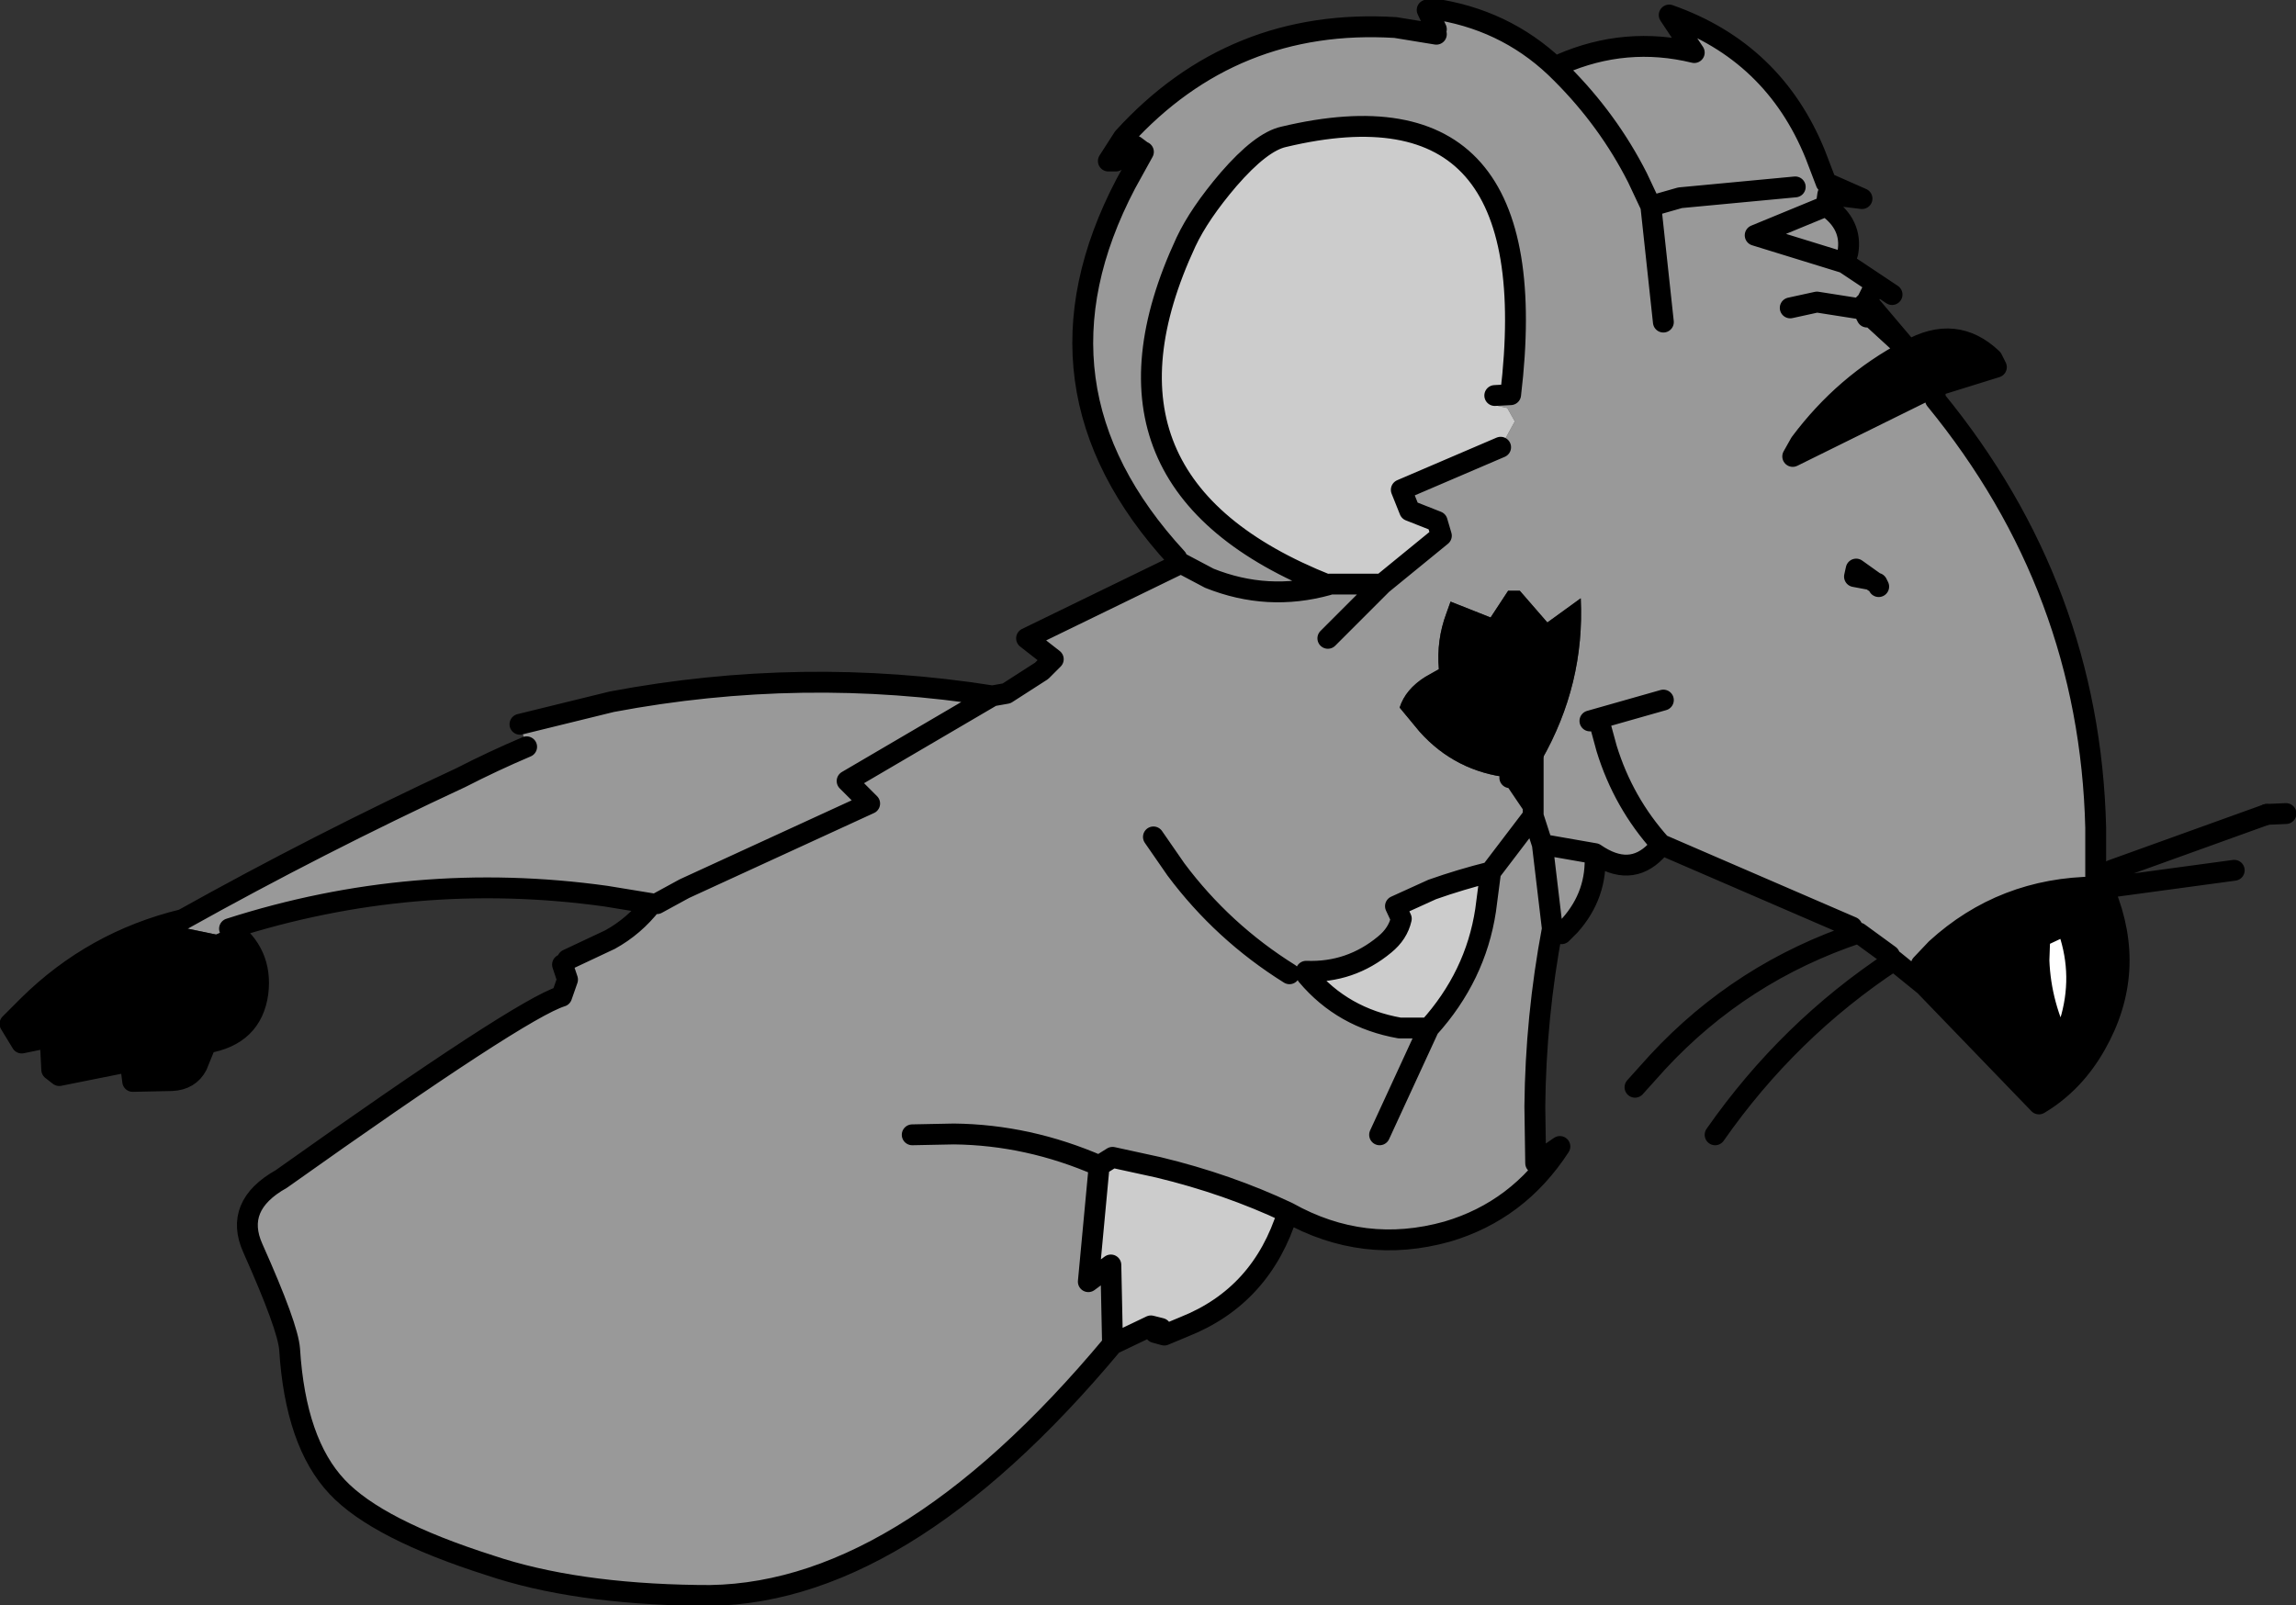
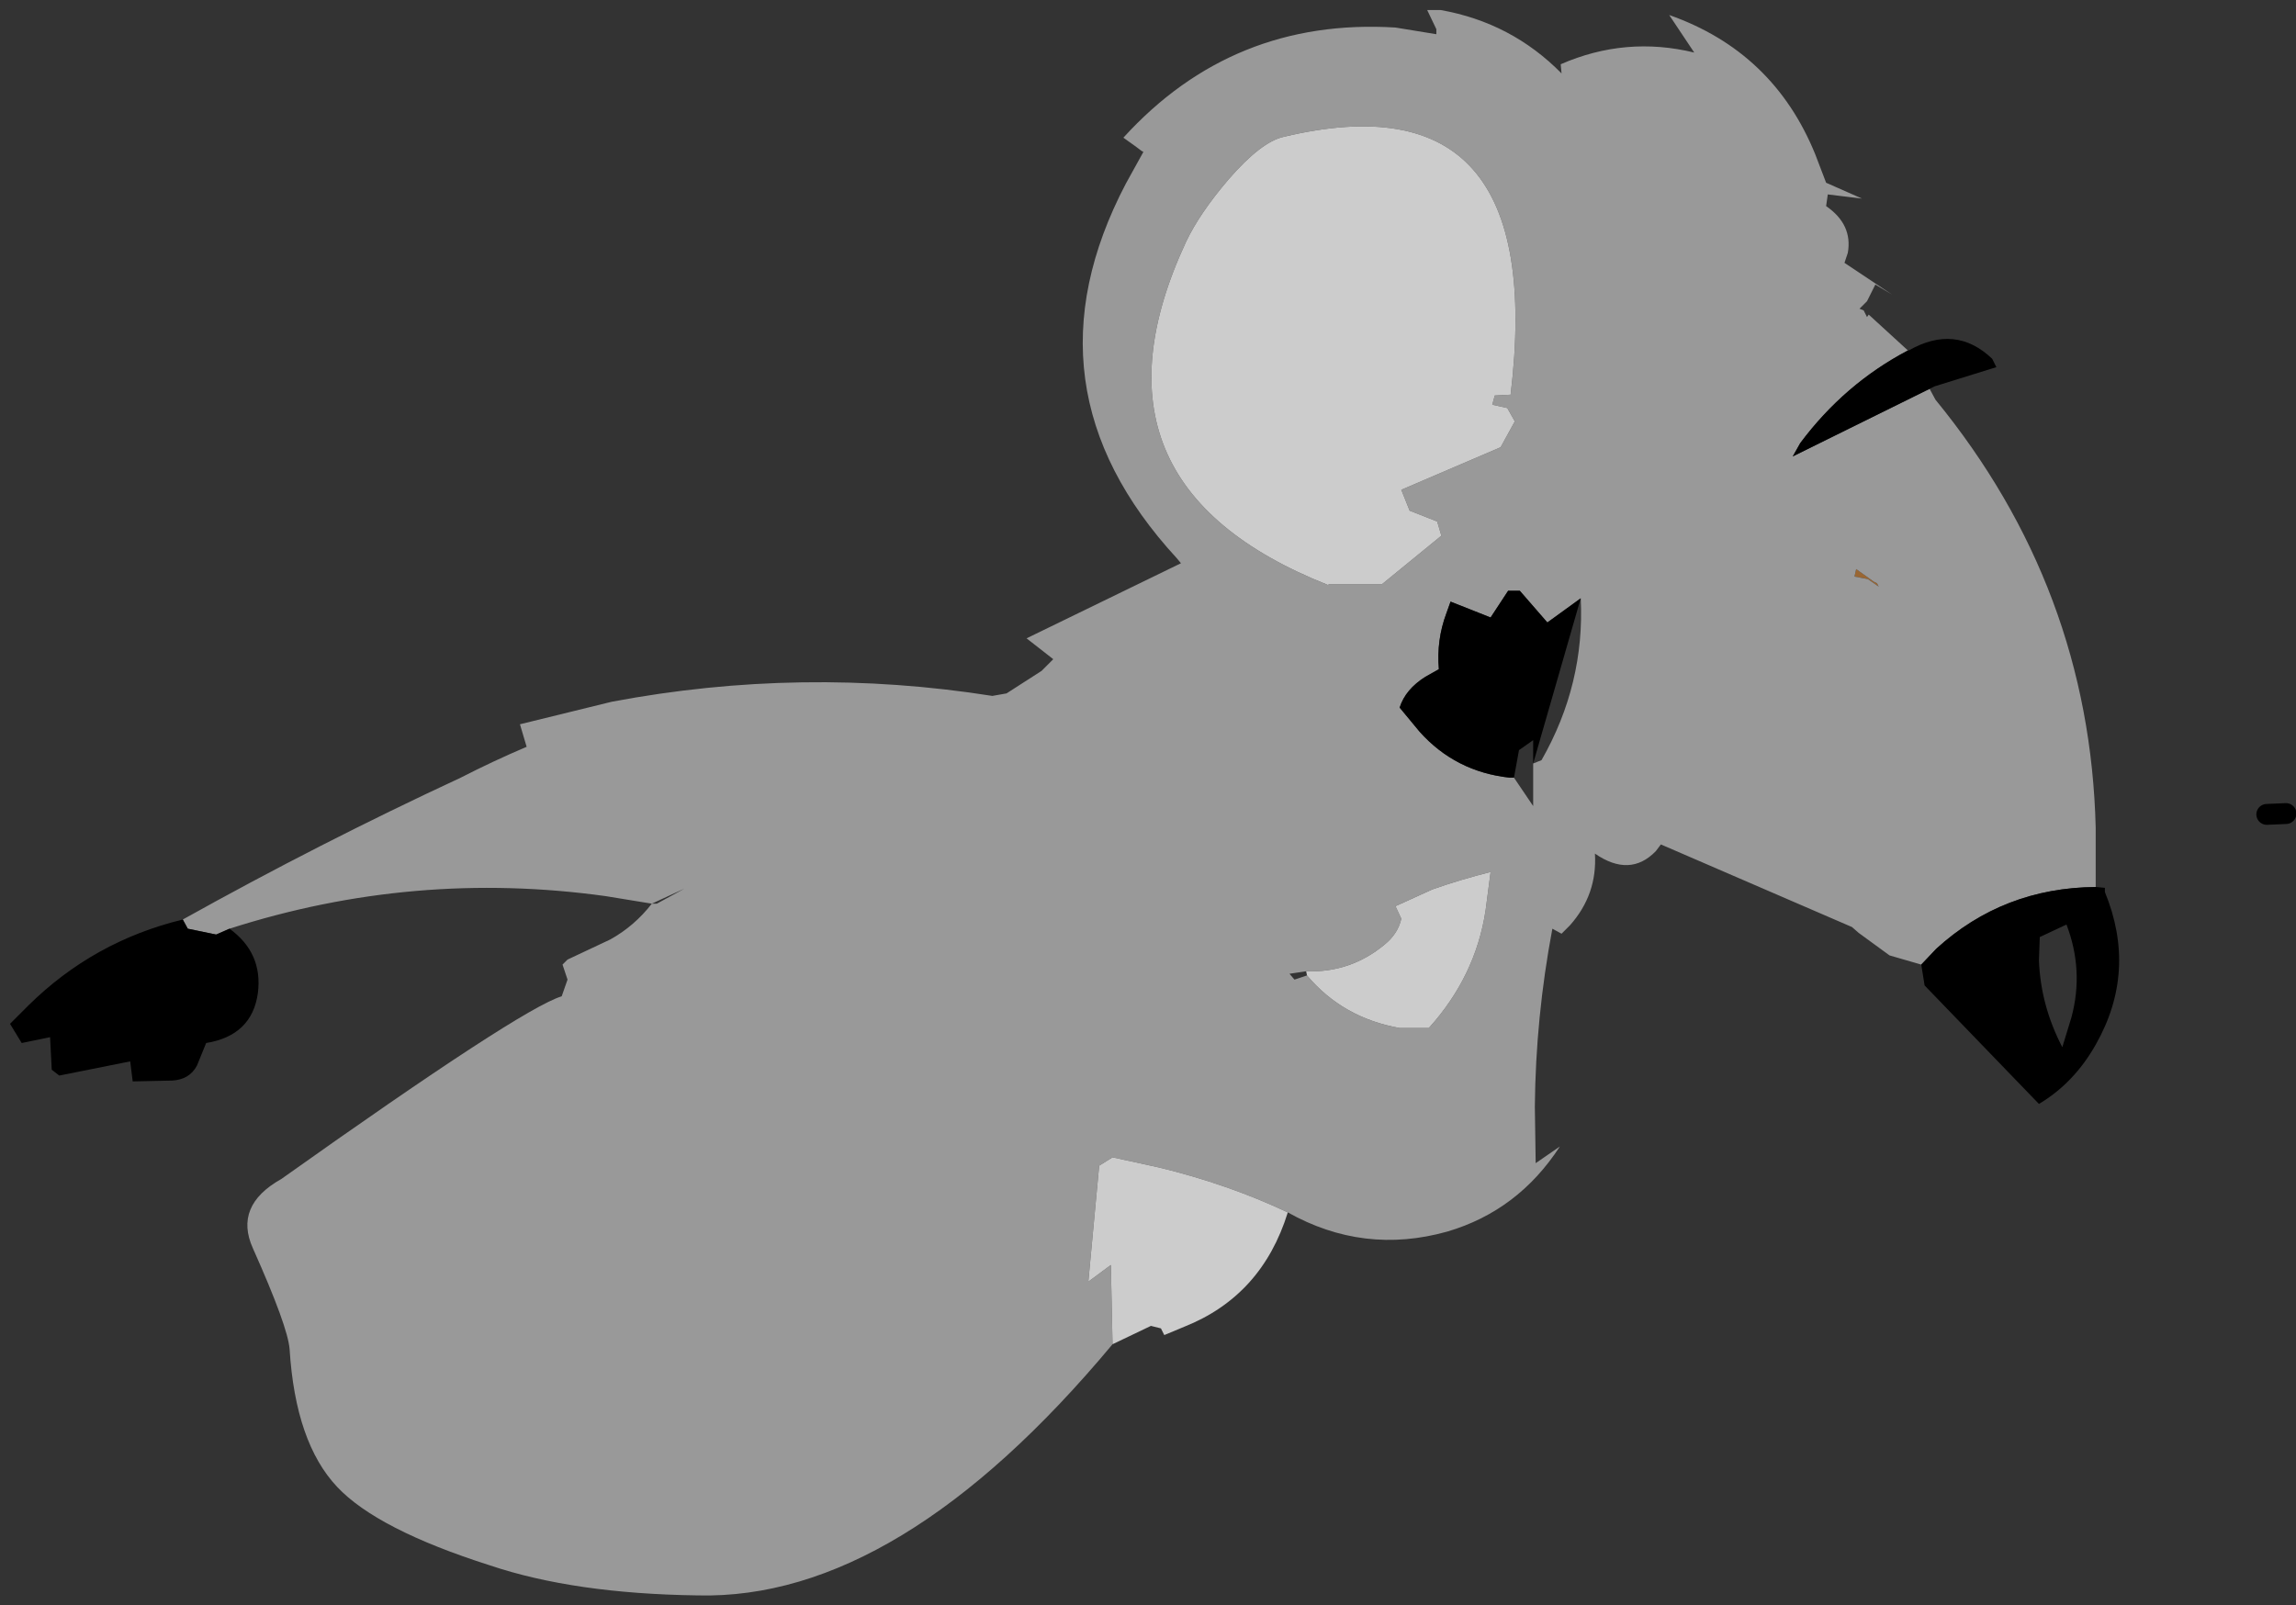
<svg xmlns="http://www.w3.org/2000/svg" height="96.2px" width="137.55px">
  <rect width="100%" height="100%" fill="#333333" stroke="none" />
  <g transform="matrix(1.0, 0.0, 0.0, 1.0, 15.35, 31.45)">
    <path d="M96.9 3.4 L97.1 3.5 97.2 3.7 96.55 3.25 95.75 3.1 95.85 2.65 96.9 3.4" fill="#996633" fill-rule="evenodd" stroke="none" />
    <path d="M70.7 -29.7 L70.15 -30.85 70.95 -30.85 Q75.2 -30.1 78.2 -27.05 L78.15 -27.6 Q82.05 -29.3 86.15 -28.3 L84.65 -30.55 Q90.9 -28.35 93.4 -22.2 L94.05 -20.5 96.2 -19.55 94.15 -19.8 94.05 -19.1 Q95.65 -18.0 95.35 -16.3 L95.15 -15.7 98.0 -13.8 97.0 -14.4 96.5 -13.4 96.05 -12.95 96.3 -12.85 96.5 -12.45 96.6 -12.6 98.95 -10.45 Q95.15 -8.45 92.5 -4.9 L92.05 -4.1 100.25 -8.15 100.6 -7.5 Q109.85 3.8 110.2 18.15 L110.2 21.7 Q104.65 21.75 100.65 25.4 L99.75 26.35 97.85 25.8 96.0 24.45 95.6 24.1 84.15 19.15 83.85 19.55 Q82.3 21.15 80.2 19.7 L77.05 19.15 76.5 17.45 76.5 16.85 76.5 17.45 77.05 19.15 80.2 19.7 Q80.35 22.15 78.7 24.0 L78.2 24.5 77.65 24.2 Q76.65 29.5 76.6 34.85 L76.65 38.25 78.1 37.25 Q75.6 41.1 71.35 42.35 66.35 43.75 61.8 41.2 58.2 39.5 54.05 38.5 L51.3 37.9 50.5 38.4 49.85 45.35 51.2 44.35 51.3 49.1 Q38.5 64.45 26.45 64.15 19.05 64.05 14.0 62.35 7.25 60.2 4.85 57.65 2.35 55.0 2.0 49.4 1.9 48.05 -0.2 43.35 -1.35 40.8 1.5 39.2 15.85 29.0 18.3 28.25 L18.65 27.25 18.35 26.35 18.65 26.05 21.2 24.85 Q22.65 24.05 23.7 22.7 L20.95 22.25 Q9.45 20.65 -1.6 24.2 L-2.4 24.55 -4.1 24.2 -4.4 23.65 Q3.75 19.1 12.25 15.15 14.2 14.15 16.2 13.3 L15.8 11.95 21.3 10.6 Q32.7 8.45 44.1 10.25 L44.95 10.1 47.05 8.75 47.75 8.05 46.15 6.8 55.4 2.3 55.15 2.0 Q45.7 -8.25 52.1 -20.45 L53.15 -22.35 53.05 -22.4 52.65 -22.7 51.95 -23.2 Q58.5 -30.4 68.25 -29.8 L70.7 -29.4 70.7 -29.7 M64.2 3.6 Q60.6 4.6 57.1 3.2 L55.4 2.3 57.1 3.2 Q60.6 4.6 64.2 3.6 L64.3 3.55 67.45 3.55 71.0 0.65 70.75 -0.2 69.1 -0.85 68.6 -2.1 74.55 -4.65 75.4 -6.2 74.95 -7.0 74.05 -7.2 74.2 -7.75 75.15 -7.8 Q77.45 -27.05 61.55 -23.25 60.2 -22.95 58.25 -20.7 56.5 -18.65 55.7 -16.95 48.95 -2.45 64.2 3.6 M64.2 6.8 L67.45 3.55 64.2 6.8 M91.9 -13.0 L93.5 -13.35 96.05 -12.95 93.5 -13.35 91.9 -13.0 M92.2 -20.25 L85.3 -19.6 83.55 -19.1 82.75 -20.8 Q81.0 -24.25 78.2 -27.05 81.0 -24.25 82.75 -20.8 L83.55 -19.1 85.3 -19.6 92.2 -20.25 M95.15 -15.7 L89.8 -17.35 94.05 -19.1 89.8 -17.35 95.15 -15.7 M84.3 -12.15 L83.55 -19.1 84.3 -12.15 M97.1 3.5 L96.9 3.4 95.85 2.65 95.75 3.1 96.55 3.25 97.2 3.7 97.1 3.5 M84.3 10.5 L79.9 11.75 80.45 11.75 80.9 13.4 Q81.9 16.65 84.15 19.15 81.9 16.65 80.9 13.4 L80.45 11.75 79.9 11.75 84.3 10.5 M76.5 14.3 L77.0 14.1 Q79.6 9.55 79.35 4.4 L77.35 5.85 75.7 3.95 75.0 3.95 73.95 5.55 71.55 4.6 71.3 5.3 Q70.7 6.9 70.85 8.65 L70.05 9.1 Q68.85 9.85 68.5 10.95 L69.7 12.4 Q71.85 14.8 75.1 15.15 L75.35 15.15 76.5 16.85 76.5 14.3 M62.95 27.0 Q65.1 29.55 68.5 30.15 L70.25 30.15 Q73.05 27.05 73.65 23.1 L73.95 20.8 Q72.15 21.25 70.45 21.85 L68.25 22.85 68.6 23.6 Q68.4 24.5 67.6 25.15 65.55 26.85 62.9 26.75 L61.9 26.9 62.2 27.25 62.95 27.0 M53.75 18.7 L55.1 20.65 Q57.9 24.4 61.9 26.9 57.9 24.4 55.1 20.65 L53.75 18.7 M73.95 20.8 L76.5 17.45 73.95 20.8 M77.65 24.2 L77.05 19.15 77.65 24.2 M39.3 36.55 L41.8 36.5 Q46.25 36.55 50.5 38.4 46.25 36.55 41.8 36.5 L39.3 36.55 M67.3 36.55 L70.25 30.15 67.3 36.55 M25.65 21.8 L23.7 22.7 24.0 22.7 25.65 21.8 36.75 16.7 35.4 15.35 44.1 10.25 35.4 15.35 36.75 16.7 25.65 21.8" fill="#999999" fill-rule="evenodd" stroke="none" />
-     <path d="M99.0 -10.45 Q101.8 -12.05 104.0 -9.95 L104.25 -9.45 100.55 -8.3 100.25 -8.15 92.05 -4.1 92.5 -4.9 Q95.15 -8.45 98.95 -10.45 L99.0 -10.45 M110.2 21.7 L110.75 21.75 110.75 22.0 108.45 23.95 110.75 22.0 Q112.7 26.75 110.2 31.15 108.9 33.45 106.8 34.7 L99.95 27.6 99.75 26.35 100.65 25.4 Q104.65 21.75 110.2 21.7 M108.45 23.95 L106.85 24.7 106.8 26.1 Q106.9 28.8 108.2 31.3 L108.75 29.5 Q109.5 26.7 108.45 23.95 M75.1 15.15 Q71.85 14.8 69.7 12.4 L68.5 10.95 Q68.85 9.85 70.05 9.1 L70.85 8.65 Q70.7 6.9 71.3 5.3 L71.55 4.6 73.95 5.55 75.0 3.95 75.7 3.95 77.35 5.85 79.35 4.4 Q79.6 9.55 77.0 14.1 L76.5 14.3 76.5 12.9 75.65 13.5 75.35 15.15 75.1 15.15 M-1.6 24.2 Q0.4 25.65 0.1 28.05 -0.25 30.6 -3.0 31.05 L-3.55 32.4 Q-4.0 33.25 -5.05 33.3 L-7.4 33.35 -7.55 32.15 -11.8 33.0 -12.25 32.65 -12.35 30.7 -14.05 31.05 -14.75 29.9 -13.65 28.8 Q-9.75 24.95 -4.4 23.65 L-4.1 24.2 -2.4 24.55 -1.6 24.2" fill="#000000" fill-rule="evenodd" stroke="none" />
-     <path d="M108.45 23.95 Q109.5 26.7 108.75 29.5 L108.2 31.3 Q106.9 28.8 106.8 26.1 L106.85 24.7 108.45 23.95" fill="#ffffff" fill-rule="evenodd" stroke="none" />
+     <path d="M99.0 -10.45 Q101.8 -12.05 104.0 -9.95 L104.25 -9.45 100.55 -8.3 100.25 -8.15 92.05 -4.1 92.5 -4.9 Q95.15 -8.45 98.95 -10.45 L99.0 -10.45 M110.2 21.7 L110.75 21.75 110.75 22.0 108.45 23.95 110.75 22.0 Q112.7 26.75 110.2 31.15 108.9 33.45 106.8 34.7 L99.95 27.6 99.75 26.35 100.65 25.4 Q104.65 21.75 110.2 21.7 M108.45 23.95 L106.85 24.7 106.8 26.1 Q106.9 28.8 108.2 31.3 L108.75 29.5 Q109.5 26.7 108.45 23.95 M75.1 15.15 Q71.85 14.8 69.7 12.4 L68.5 10.95 Q68.85 9.85 70.05 9.1 L70.85 8.65 Q70.7 6.9 71.3 5.3 L71.55 4.6 73.95 5.55 75.0 3.95 75.7 3.95 77.35 5.85 79.35 4.4 L76.5 14.3 76.5 12.9 75.65 13.5 75.35 15.15 75.1 15.15 M-1.6 24.2 Q0.4 25.65 0.1 28.05 -0.25 30.6 -3.0 31.05 L-3.55 32.4 Q-4.0 33.25 -5.05 33.3 L-7.4 33.35 -7.55 32.15 -11.8 33.0 -12.25 32.65 -12.35 30.7 -14.05 31.05 -14.75 29.9 -13.65 28.8 Q-9.75 24.95 -4.4 23.65 L-4.1 24.2 -2.4 24.55 -1.6 24.2" fill="#000000" fill-rule="evenodd" stroke="none" />
    <path d="M64.2 3.6 Q48.95 -2.45 55.7 -16.95 56.5 -18.65 58.25 -20.7 60.2 -22.95 61.55 -23.25 77.45 -27.05 75.15 -7.8 L74.2 -7.75 74.05 -7.2 74.95 -7.0 75.4 -6.2 74.55 -4.65 68.6 -2.1 69.1 -0.85 70.75 -0.2 71.0 0.65 67.45 3.55 64.3 3.55 64.2 3.6 M61.8 41.2 Q60.25 46.2 55.6 48.05 L54.4 48.55 54.2 48.15 53.6 48.0 51.3 49.1 51.2 44.35 49.85 45.35 50.5 38.4 51.3 37.9 54.05 38.5 Q58.2 39.5 61.8 41.2 M62.9 26.75 Q65.55 26.85 67.6 25.15 68.4 24.5 68.6 23.6 L68.25 22.85 70.45 21.85 Q72.15 21.25 73.95 20.8 L73.65 23.1 Q73.05 27.05 70.25 30.15 L68.5 30.15 Q65.1 29.55 62.95 27.0 L62.9 26.75" fill="#cccccc" fill-rule="evenodd" stroke="none" />
-     <path d="M70.7 -29.7 L70.15 -30.85 70.95 -30.85 Q75.2 -30.1 78.2 -27.05 L78.15 -27.6 Q82.05 -29.3 86.15 -28.3 L84.65 -30.55 Q90.9 -28.35 93.4 -22.2 L94.05 -20.5 96.2 -19.55 94.15 -19.8 94.05 -19.1 Q95.65 -18.0 95.35 -16.3 L95.15 -15.7 98.0 -13.8 M97.0 -14.4 L96.5 -13.4 99.0 -10.45 Q101.8 -12.05 104.0 -9.95 L104.25 -9.45 100.55 -8.3 100.6 -7.5 Q109.85 3.8 110.2 18.15 L110.2 21.7 110.75 21.75 118.5 20.7 M70.7 -29.4 L68.25 -29.8 Q58.5 -30.4 51.95 -23.2 L51.05 -21.8 51.5 -21.8 52.1 -22.6 52.65 -22.7 53.05 -22.4 M53.15 -22.35 L52.1 -20.45 Q45.7 -8.25 55.15 2.0 M55.4 2.3 L57.1 3.2 Q60.6 4.6 64.2 3.6 48.95 -2.45 55.7 -16.95 56.5 -18.65 58.25 -20.7 60.2 -22.95 61.55 -23.25 77.45 -27.05 75.15 -7.8 L74.2 -7.75 M74.55 -4.65 L68.6 -2.1 69.1 -0.85 70.75 -0.2 71.0 0.65 67.45 3.55 64.2 6.8 M96.05 -12.95 L93.5 -13.35 91.9 -13.0 M96.6 -12.6 L96.3 -12.85 96.5 -12.45 M96.5 -13.4 L96.05 -12.95 96.3 -12.85 M78.2 -27.05 Q81.0 -24.25 82.75 -20.8 L83.55 -19.1 85.3 -19.6 92.2 -20.25 M100.25 -8.15 L100.55 -8.3 M100.25 -8.15 L92.05 -4.1 92.5 -4.9 Q95.15 -8.45 98.95 -10.45 L96.6 -12.6 M98.95 -10.45 L99.0 -10.45 M83.55 -19.1 L84.3 -12.15 M94.05 -19.1 L89.8 -17.35 95.15 -15.7 M111.15 20.7 L120.45 17.35 M110.75 22.0 L110.75 21.75 M108.45 23.95 Q109.5 26.7 108.75 29.5 L108.2 31.3 Q106.9 28.8 106.8 26.1 L106.85 24.7 108.45 23.95 110.75 22.0 Q112.7 26.75 110.2 31.15 108.9 33.45 106.8 34.7 L99.95 27.6 98.1 26.1 Q91.8 30.25 87.4 36.55 M96.9 3.4 L95.85 2.65 95.75 3.1 96.55 3.25 M97.2 3.7 L97.1 3.5 M80.2 19.7 Q82.3 21.15 83.85 19.55 L84.15 19.15 Q81.9 16.65 80.9 13.4 L80.45 11.75 79.9 11.75 84.3 10.5 M95.6 24.1 L84.15 19.15 M110.2 21.7 Q104.65 21.75 100.65 25.4 L99.75 26.35 99.95 27.6 M97.85 25.8 L96.0 24.45 Q88.95 26.8 83.95 32.2 L82.6 33.7 M76.5 14.3 L76.5 16.85 76.5 17.45 77.05 19.15 80.2 19.7 Q80.35 22.15 78.7 24.0 L78.2 24.5 77.65 24.2 Q76.65 29.5 76.6 34.85 L76.65 38.25 78.1 37.25 Q75.6 41.1 71.35 42.35 66.35 43.75 61.8 41.2 60.25 46.2 55.6 48.05 L54.4 48.55 53.85 48.4 53.6 48.0 51.3 49.1 Q38.5 64.45 26.45 64.15 19.05 64.05 14.0 62.35 7.25 60.2 4.85 57.65 2.35 55.0 2.0 49.4 1.9 48.05 -0.2 43.35 -1.35 40.8 1.5 39.2 15.85 29.0 18.3 28.25 L18.65 27.25 18.35 26.35 M18.65 26.05 L21.2 24.85 Q22.65 24.05 23.7 22.7 L20.95 22.25 Q9.45 20.65 -1.6 24.2 0.4 25.65 0.1 28.05 -0.25 30.6 -3.0 31.05 L-3.55 32.4 Q-4.0 33.25 -5.05 33.3 L-7.4 33.35 -7.55 32.15 -11.8 33.0 -12.25 32.65 -12.35 30.7 -14.05 31.05 -14.75 29.9 -13.65 28.8 Q-9.75 24.95 -4.4 23.65 3.75 19.1 12.25 15.15 14.2 14.15 16.2 13.3 M15.8 11.95 L21.3 10.6 Q32.7 8.45 44.1 10.25 L44.95 10.1 47.05 8.75 47.75 8.05 46.15 6.8 55.4 2.3 M67.45 3.55 L64.3 3.55 64.2 3.6 M62.95 27.0 Q65.1 29.55 68.5 30.15 L70.25 30.15 Q73.05 27.05 73.65 23.1 L73.95 20.8 Q72.15 21.25 70.45 21.85 L68.25 22.85 68.6 23.6 Q68.4 24.5 67.6 25.15 65.55 26.85 62.9 26.75 L62.95 27.0 M61.9 26.9 Q57.9 24.4 55.1 20.65 L53.75 18.7 M76.5 14.3 L76.5 12.9 75.65 13.5 75.35 15.15 76.5 16.85 M75.35 15.15 L75.1 15.15 M77.05 19.15 L77.65 24.2 M76.5 17.45 L73.95 20.8 M51.3 49.1 L51.2 44.35 49.85 45.35 50.5 38.4 Q46.25 36.55 41.8 36.5 L39.3 36.55 M53.6 48.0 L54.2 48.15 54.4 48.55 M61.8 41.2 Q58.2 39.5 54.05 38.5 L51.3 37.9 50.5 38.4 M70.25 30.15 L67.3 36.55 M25.65 21.8 L36.75 16.7 35.4 15.35 44.1 10.25 M25.65 21.8 L24.0 22.7" fill="none" stroke="#000000" stroke-linecap="round" stroke-linejoin="round" stroke-width="1.25" />
    <path d="M120.45 17.35 L121.6 17.3" fill="none" stroke="#000000" stroke-linecap="round" stroke-linejoin="round" stroke-width="1.25" />
  </g>
</svg>